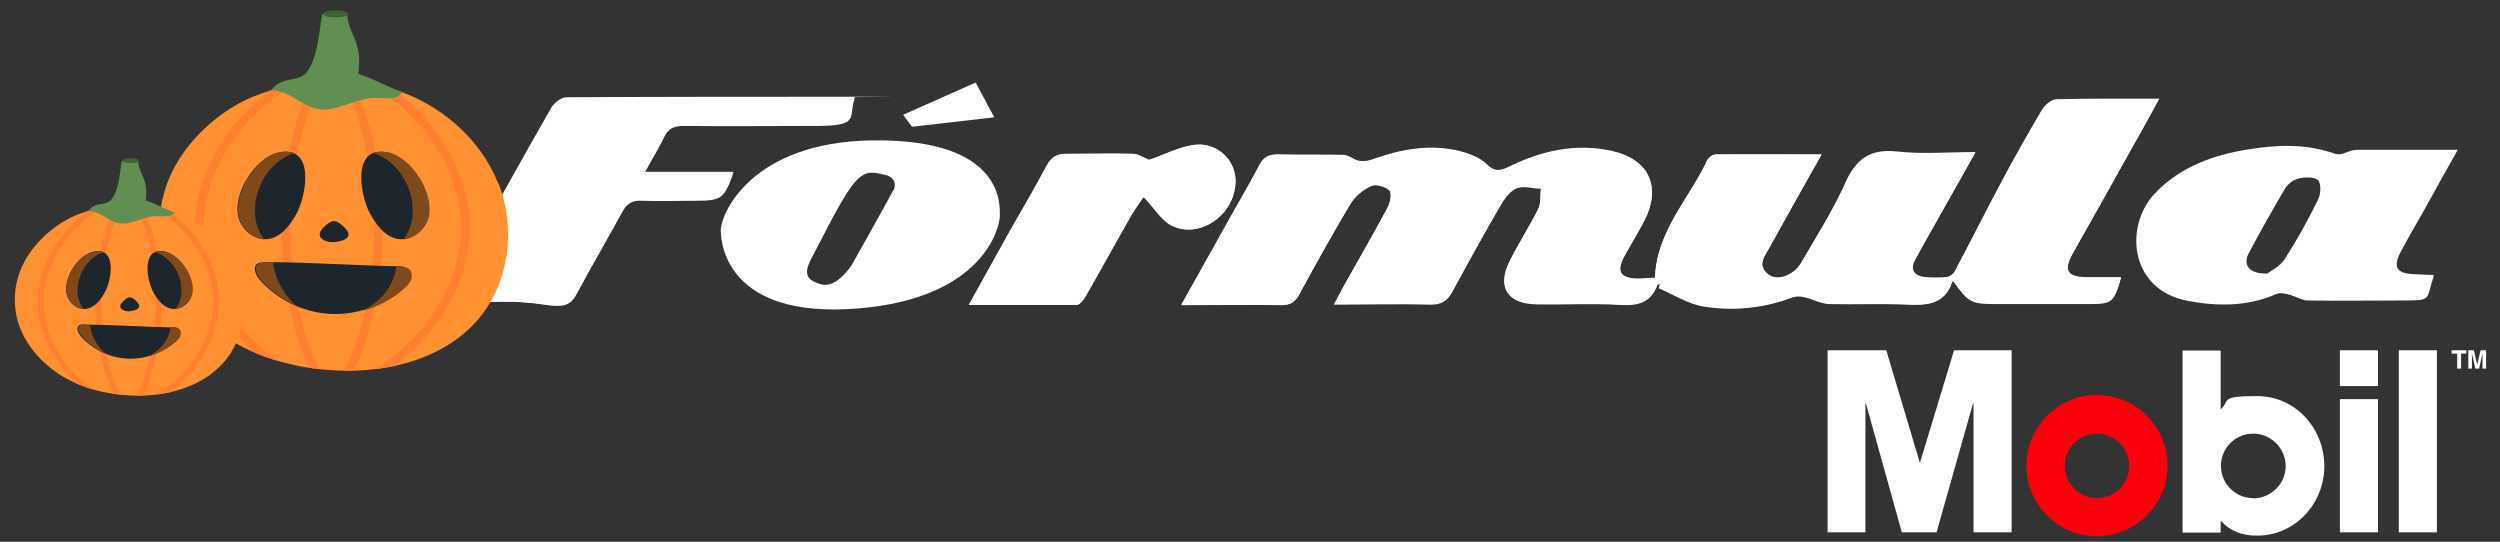
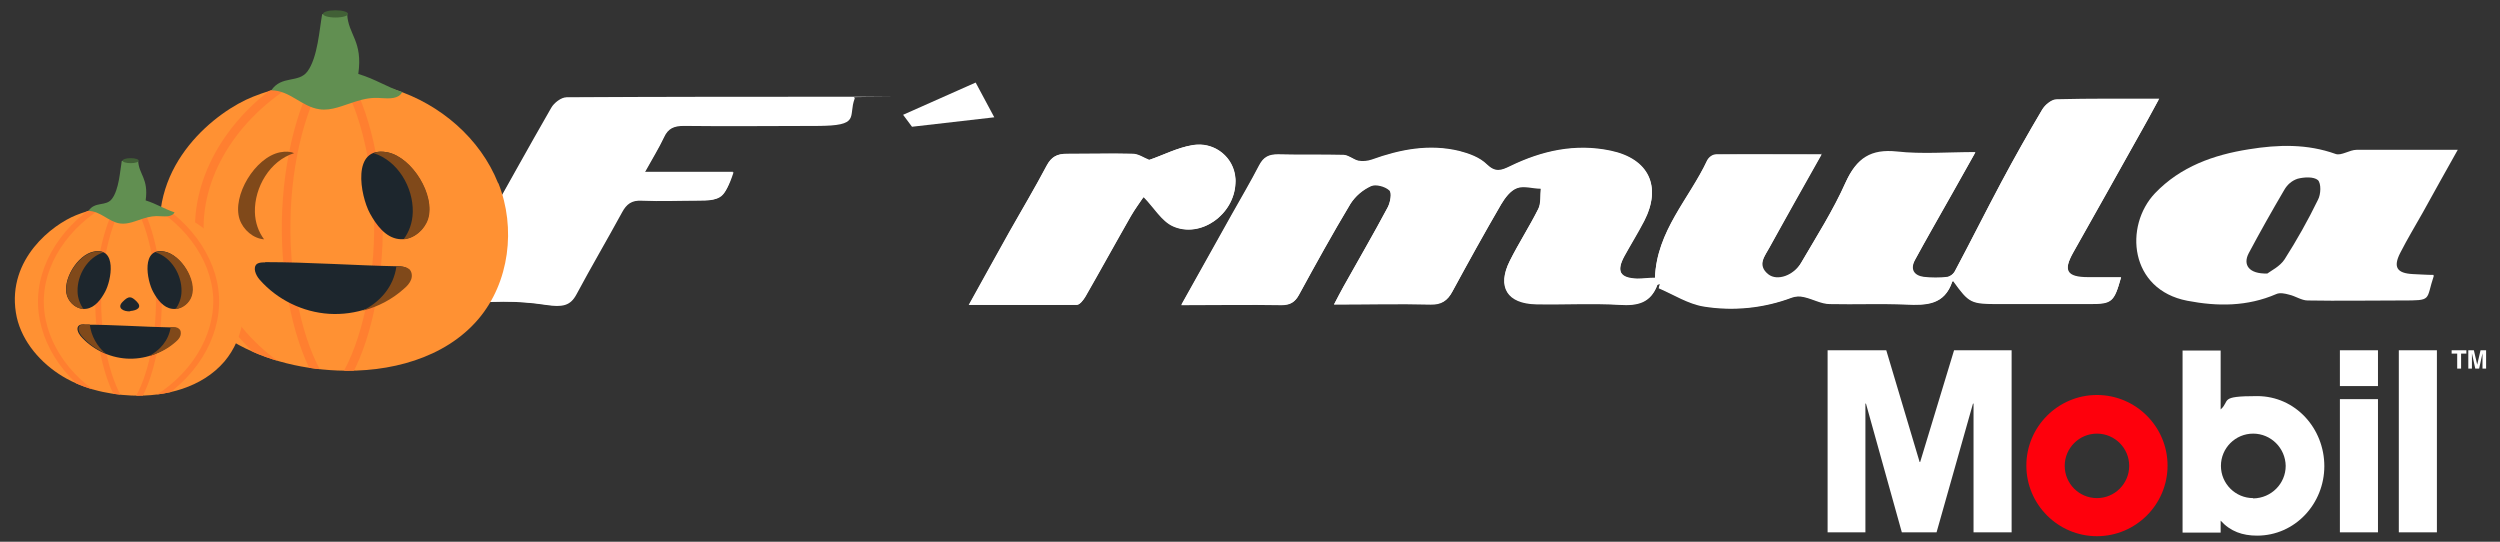
<svg xmlns="http://www.w3.org/2000/svg" version="1.1" viewBox="0 0 899.4 194.9">
  <rect x="0" y="0" width="899.4" height="194.9" fill="#333333" stroke="none" />
  <defs>
    <style>
      .cls-1 {
        fill: #618f51;
      }

      .cls-2 {
        fill: #416036;
      }

      .cls-3 {
        fill: #ff7f30;
      }

      .cls-4 {
        fill: #fe000c;
      }

      .cls-5 {
        clip-path: url(#clippath-1);
      }

      .cls-6 {
        fill: #80491a;
      }

      .cls-7 {
        fill: #fff;
      }

      .cls-8 {
        fill: #ff9133;
      }

      .cls-9 {
        fill: #1d262d;
      }

      .cls-10 {
        clip-path: url(#clippath);
      }
    </style>
    <clipPath id="clippath">
      <path class="cls-8" d="M179.2,65.9c-6.4-16.1-20.8-28.4-37.3-33.7-16.5-5.3-34.8-3.8-50.9,2.6-12.9,5.1-37.5,23.9-33,53.2,2.1,13.9,11.7,25.9,23.5,33.5s25.8,11.2,39.9,11.8c18.6.8,38.6-4.3,50.7-18.5,11.2-13.2,13.6-32.8,7.2-48.9Z" />
    </clipPath>
    <clipPath id="clippath-1">
      <path class="cls-8" d="M85.5,97.9c-4.2-10.6-13.7-18.7-24.6-22.2-10.9-3.5-22.9-2.5-33.5,1.7-8.5,3.4-24.7,15.7-21.7,35,1.4,9.1,7.7,17,15.4,22.1,7.7,5.1,17,7.4,26.2,7.8,12.3.5,25.4-2.9,33.4-12.2,7.4-8.7,9-21.6,4.8-32.2Z" />
    </clipPath>
  </defs>
  <g>
    <g id="Capa_1">
      <g id="Capa_1-2" data-name="Capa_1">
        <g id="Capa_1-2">
          <g id="Capa_2">
            <g id="Layer_1">
              <path class="cls-4" d="M754.4,179.2c6.4,0,11.6-5.2,11.6-11.6s-5.2-11.6-11.6-11.6-11.6,5.2-11.6,11.6,5.2,11.6,11.6,11.6h0ZM729,167.5c0-14,11.4-25.4,25.4-25.4s25.4,11.4,25.4,25.4-11.4,25.4-25.4,25.4h0c-14,0-25.4-11.4-25.4-25.4h0Z" />
              <path class="cls-7" d="M894.4,126h-2l-1.2,5.2h0l-1.2-5.2h-2v6.6h1.3v-5.5h0l1.2,5.5h1.4l1.2-5.5h0v5.5h1.3v-6.6ZM885.3,127.2h2v-1.2h-5.3v1.2h2v5.4h1.4v-5.4h-.1ZM863,191.5h13.7v-65.5h-13.7v65.5ZM841.8,138.9h13.7v-12.9h-13.7v12.9ZM841.8,191.5h13.7v-47.9h-13.7v47.9h0ZM810.6,179.2c-6.4,0-11.6-5.2-11.6-11.6s5.2-11.6,11.6-11.6,11.6,5.2,11.7,11.6h0c0,6.4-5.2,11.6-11.6,11.7h-.1ZM798.9,191.5v-4.2c3.5,3.9,7.9,5.4,13.1,5.4,13.7,0,24.2-11.5,24.2-25s-10.3-25.2-24.2-25.2-9.5,1.6-13.1,4.8v-21.2h-13.7v65.5h13.7ZM657.4,126h21.2l12,40.2h.2l12.2-40.2h20.7v65.5h-13.7v-46.3h-.2l-13.1,46.3h-12.5l-12.9-46.3h-.2v46.3h-13.6v-65.5h-.1Z" />
              <path class="cls-7" d="M655.4,55.5h-37.9c-1.4,0-2.6.9-3.3,2.1-6.5,13.9-18.2,25.4-18.8,42.3-2.2,0-4.3.3-6.4.3-6.2-.2-7.6-2.6-4.6-8.2,2.3-4.2,4.8-8.4,7.1-12.6,6.4-12.4,1.7-22.3-12-25.2-12.8-2.7-24.8,0-36.3,5.6-3.1,1.5-5.2,2.3-8.3-.7-2.5-2.5-6.4-3.9-9.9-4.8-10.8-2.6-21.2-.6-31.5,3.1-1.5.5-3.2.7-4.8.4-1.8-.4-3.5-2-5.3-2.1-7.9-.2-15.8,0-23.6-.2-3.3,0-5.2.9-6.8,3.9-3.1,6-6.6,11.9-9.9,17.8-5.9,10.5-11.8,21.1-18.1,32.4h36.2c3.1,0,4.8-1,6.2-3.7,6-11,12-21.9,18.5-32.7,1.8-2.8,4.3-5,7.4-6.4,1.7-.8,5.2,0,6.6,1.5,1,.9.3,4.4-.6,6.2-5.1,9.6-10.6,19-15.9,28.5-1.1,1.9-2.1,3.9-3.4,6.4,12.2,0,23.5-.2,34.7,0,4,0,6.1-1.3,7.9-4.7,5.7-10.5,11.5-21,17.5-31.3,1.4-2.4,3.4-5,5.8-5.9s5.6,0,8.5.2c-.2,2.5.2,5.2-.9,7.3-3.2,6.4-7.1,12.4-10.3,18.8-4.7,9.3-.9,15.3,9.6,15.5,10,.2,20.1-.3,30,.2,6.3.4,11.1-.7,13.5-7.1,0-.2.6-.2,1-.3-.2.4-.4.9-.5,1.4,5.4,2.3,10.7,5.7,16.3,6.6,10.6,1.7,21.6.6,31.6-3.2,1.4-.5,2.9-.5,4.4-.2,3.1.7,6.2,2.4,9.3,2.5,9.1.3,18.3-.2,27.4.2,7.3.4,13.8.2,16.6-8.2,0,0,.3,0,.4-.2,5.8,7.9,6.3,8.2,16.4,8.2h32.7c8,0,8.7-.6,11.2-9.5h-11.8c-7.8,0-9.1-2.4-5.4-9,8.4-15,16.8-29.9,25.2-44.8,2-3.6,4-7.3,5.7-10.4-12.6,0-24.7-.1-36.9.2-1.8,0-4.1,1.9-5.1,3.6-5.1,8.6-10,17.3-14.7,26.1-5.7,10.7-11.1,21.5-16.8,32.2-.6,1-1.6,1.7-2.7,2-2.8.3-5.7.3-8.5,0-3.5-.5-5-2.7-3.1-6.2s3.9-7.2,6-10.8c5-9,10.1-17.9,15.7-27.9-10.1,0-19.2.8-28.2-.2-9.4-1-14.5,2.3-18.4,10.9-4.5,10.1-10.5,19.5-16.1,29.1-2.7,4.6-8.6,6.7-11.8,4.2-4.2-3.3-1.2-6.8.5-9.9,5.9-10.9,12.1-21.8,18.7-33.6v.2h0ZM307.4,35.2c-.7-.1-1.3-.2-2-.2-33.8,0-67.6,0-101.4.2-1.9,0-4.4,2-5.5,3.8-8.4,14.5-16.5,29.2-24.8,43.9l-14.9,26.6c3.2.2,4.7.5,7,.2,10.1-1.5,20.4-1.6,30.6,0,6.1.9,8.8.3,11-3.8,5.3-9.9,11-19.6,16.4-29.5,1.6-3,3.5-4.4,7.1-4.2,6.8.3,13.6,0,20.4,0s9.5-.5,12.6-10.2h-31.9c2.7-4.9,5-8.6,6.9-12.6,1.5-3.3,3.7-4.1,7.2-4.1,15.9.2,31.8,0,47.8,0s11.1-3.3,13.6-9.9h-.1v-.2ZM411.4,70.9c3.8,3.9,6.5,8.7,10.5,10.5,9.9,4.5,22.1-4.1,22.5-15.4.5-7.2-5-13.5-12.3-13.9-1.1,0-2.2,0-3.3.2-5.4.9-10.6,3.6-15.5,5.3-2-.8-4-2.2-6-2.2-7.9-.2-15.7.2-23.6,0-3.4,0-5.5,1-7.2,4.2-4.2,8-8.9,15.9-13.4,23.8-4.8,8.5-9.4,17-14.6,26.3h38.8c1.1,0,2.4-1.7,3.1-3,5.5-9.5,10.8-19.2,16.3-28.8,1.5-2.6,3.3-5,4.5-6.8h.2v-.2Z" />
              <path class="cls-7" d="M655.4,55.5c-6.7,11.9-12.8,22.7-18.9,33.7-1.7,3.2-4.8,6.6-.5,9.9,3.2,2.5,9.1.4,11.8-4.2,5.6-9.6,11.6-19,16.1-29.1,3.9-8.5,8.9-11.9,18.4-10.9,9,1,18.1.2,28.2.2-5.5,9.9-10.6,18.9-15.7,27.8-2,3.6-4,7.2-6,10.8s-.4,5.6,3.1,6.2c2.8.4,5.7.4,8.5,0,1.1-.3,2.1-1,2.7-2,5.7-10.7,11.1-21.5,16.8-32.2,4.7-8.8,9.6-17.5,14.7-26.1,1-1.7,3.3-3.6,5.1-3.6,12.1-.3,24.3-.2,36.9-.2-1.7,3.1-3.6,6.8-5.7,10.4-8.3,15-16.7,29.9-25.1,44.8-3.7,6.6-2.4,8.9,5.4,9h11.8c-2.5,8.8-3.2,9.4-11.2,9.4h-32.7c-10.1,0-10.7-.3-16.4-8.2-.2,0-.4,0-.4.2-2.8,8.4-9.3,8.5-16.6,8.2-9.1-.4-18.2,0-27.4-.2-3.1,0-6.1-1.8-9.3-2.5-1.5-.4-3-.3-4.4.2-10.1,3.8-21,4.9-31.6,3.2-5.7-.9-10.9-4.3-16.3-6.6.2-.4.4-.9.5-1.4-.3,0-.9,0-1,.3-2.4,6.5-7.1,7.5-13.5,7.1-10-.6-20,0-30-.2-10.5-.2-14.2-6.2-9.6-15.5,3.2-6.4,7.1-12.4,10.3-18.8,1-2.1.6-4.9.9-7.3-2.9,0-6-1.1-8.5-.2s-4.4,3.6-5.8,5.9c-6,10.3-11.8,20.8-17.5,31.3-1.8,3.4-4,4.8-7.9,4.7-11.3-.3-22.5,0-34.7,0,1.3-2.5,2.3-4.4,3.4-6.4,5.3-9.5,10.8-18.9,15.9-28.5,1-1.8,1.6-5.3.6-6.2-1.5-1.4-4.9-2.3-6.6-1.5-3,1.4-5.6,3.6-7.4,6.4-6.4,10.7-12.5,21.7-18.5,32.7-1.5,2.7-3.2,3.7-6.2,3.7-11.7-.2-23.4,0-36.1,0,6.4-11.4,12.3-21.9,18.2-32.4,3.3-5.9,6.8-11.8,9.9-17.8,1.5-3,3.5-4,6.8-3.9,7.9.2,15.8,0,23.6.2,1.8,0,3.5,1.7,5.3,2.1,1.6.3,3.3.2,4.8-.4,10.2-3.7,20.7-5.7,31.4-3.1,3.5.9,7.4,2.4,9.9,4.8,3.1,3,5.2,2.2,8.3.7,11.5-5.6,23.5-8.3,36.3-5.6,13.6,2.9,18.4,12.8,12,25.2-2.2,4.3-4.8,8.4-7.1,12.6-3,5.5-1.6,8,4.6,8.2,2.1,0,4.2-.2,6.4-.3.6-16.9,12.3-28.4,18.8-42.3.7-1.2,1.9-2,3.3-2.1,12.2-.2,24.5,0,37.9,0v-.2h0Z" />
              <path class="cls-7" d="M307.4,35.2c-2.5,6.6-7,9.9-13.6,9.9h-47.8c-3.5,0-5.7.8-7.2,4.1-1.8,4-4.2,7.7-6.9,12.6h31.8c-3.2,9.8-3.8,10.2-12.6,10.2s-13.6.2-20.4,0c-3.6-.2-5.5,1.2-7.1,4.2-5.3,9.9-11.1,19.6-16.4,29.5-2.2,4.1-4.9,4.7-11,3.8-10.1-1.4-20.4-1.4-30.5,0-2.3.3-3.8,0-7-.2l14.9-26.6c8.2-14.6,16.3-29.3,24.7-43.9,1-1.8,3.6-3.8,5.5-3.8,33.8-.2,67.6-.2,101.4-.2s1.4,0,2,.2c0,0,.2.2.2.2Z" />
              <path class="cls-7" d="M411.4,70.9c-1.2,1.8-3,4.2-4.5,6.8-5.5,9.6-10.8,19.3-16.3,28.9-.7,1.2-2.1,3-3.1,3-12.6.2-25.2,0-38.8,0,5.2-9.3,9.9-17.8,14.6-26.3,4.4-7.9,9.1-15.8,13.4-23.8,1.7-3.2,3.7-4.2,7.2-4.2,7.9,0,15.7-.2,23.6,0,2.1,0,4.1,1.5,6,2.2,4.9-1.6,10.1-4.4,15.5-5.3,7.1-1.3,14,3.4,15.3,10.5.2,1.1.3,2.2.2,3.2-.5,11.3-12.6,19.9-22.5,15.4-3.9-1.9-6.7-6.7-10.5-10.6h-.1v.2Z" />
              <path class="cls-7" d="M875.5,98.9c-2.5,0-5-.2-7.5-.3-5.7-.3-7.1-2.5-4.5-7.6s5.4-9.7,8.1-14.5c4.1-7.4,8.2-14.8,12.6-22.6h-36.4c-2.5,0-5.5,2.2-7.5,1.5-10.3-3.7-20.7-3.4-31.2-1.7-12.7,2-24.6,6.2-33.8,15.8-11.2,11.8-9.2,34.7,11.6,38.7,10.9,2.1,21.6,2.1,32-2.4,1.3-.6,3.2-.2,4.6.2,2.3.5,4.5,2.1,6.7,2.1,11.3.2,22.5,0,33.8,0s8.6,0,11.6-8.9c0,0-.2-.2-.3-.2h.2ZM833.9,71.9c-3.6,7.4-7.6,14.5-12,21.4-1.7,2.6-4.9,4.1-6.2,5.1-6.6.2-8.9-3.1-6.7-7.3,4.1-7.7,8.4-15.3,12.8-22.8,1.1-1.9,2.7-3.3,4.8-4,2.3-.6,5.8-.8,7.3.5,1.2,1.2,1.1,5.1,0,7.1h0Z" />
-               <path class="cls-7" d="M314.1,50.5c-44,.5-54.8,26.6-54.8,32.3s3,31.8,49,28.2c46-3.6,51.4-29.7,51.4-33.2s2.1-27.8-45.6-27.3ZM321.4,68.3c-.9,2-15,27.1-15,27.1-4.7,6.6-8.5,7.8-11.6,6.7s-6.6-2.3-2.8-9.3,9.6-19.3,14.3-25.7,7.7-5.1,11.7-4.3,4.4,3.6,3.5,5.6h-.1Z" />
              <polygon class="cls-7" points="324.9 41.3 351 29.7 357.7 42.2 328.1 45.6 324.9 41.3" />
            </g>
          </g>
        </g>
      </g>
      <g>
        <g>
          <g>
            <path class="cls-8" d="M179.2,65.9c-6.4-16.1-20.8-28.4-37.3-33.7-16.5-5.3-34.8-3.8-50.9,2.6-12.9,5.1-37.5,23.9-33,53.2,2.1,13.9,11.7,25.9,23.5,33.5s25.8,11.2,39.9,11.8c18.6.8,38.6-4.3,50.7-18.5,11.2-13.2,13.6-32.8,7.2-48.9Z" />
            <g class="cls-10">
              <path class="cls-3" d="M106.7,138c-23.2-12.9-37.6-35.8-36.5-58.5,1.1-22.6,17.5-44.6,41.8-56.1l1.3,2.9c-23.3,11-39,31.9-40,53.4-1,21.4,12.7,43.2,34.9,55.5l-1.5,2.8Z" />
-               <path class="cls-3" d="M132.4,138l-1.5-2.8c22.2-12.3,35.9-34.1,34.9-55.5-1-21.5-16.7-42.4-40-53.4l1.3-2.9c24.4,11.4,40.8,33.5,41.8,56.1,1.1,22.6-13.3,45.6-36.5,58.5Z" />
              <path class="cls-3" d="M114,137.4c-8-12.8-13-35.5-12.6-57.9.4-22.3,6.1-44.2,14.5-55.6l2.5,1.9c-8.1,11-13.6,32.1-13.9,53.8-.4,21.8,4.4,43.8,12.2,56.1l-2.7,1.7Z" />
              <path class="cls-3" d="M125.1,137.4l-2.7-1.7c7.7-12.3,12.5-34.4,12.2-56.1-.4-21.7-5.8-42.9-13.9-53.8l2.5-1.9c8.5,11.4,14.2,33.3,14.5,55.6.4,22.3-4.6,45-12.6,57.9Z" />
            </g>
          </g>
          <g>
            <path class="cls-9" d="M153.8,78.9c-1.5,4.3-5.9,7.7-10.4,7.1-4.7-.6-8-5-10.3-9.2-3.5-6.4-6.8-24.5,6.2-22,8.9,1.8,17.4,15.6,14.5,24.1Z" />
            <path class="cls-6" d="M139.5,54.8c-2.1-.4-3.8-.3-5.1.3,8.7,2.7,14.3,12.3,14.1,21.2-.1,3.8-1.3,7.1-3.3,9.8,3.9-.3,7.5-3.4,8.8-7.2,2.8-8.5-5.6-22.3-14.5-24.1Z" />
          </g>
          <g>
-             <path class="cls-9" d="M86,78.9c1.5,4.3,5.9,7.7,10.4,7.1,4.7-.6,8-5,10.3-9.2,3.5-6.4,6.8-24.5-6.2-22-8.9,1.8-17.4,15.6-14.5,24.1Z" />
+             <path class="cls-9" d="M86,78.9Z" />
            <path class="cls-6" d="M100.7,54.8c2.1-.4,3.8-.3,5.1.3-8.7,2.7-14.3,12.3-14.1,21.2.1,3.8,1.3,7.1,3.3,9.8-3.9-.3-7.5-3.4-8.8-7.2-2.8-8.5,5.6-22.3,14.5-24.1Z" />
          </g>
          <g>
            <path class="cls-9" d="M95.4,94.4c-1,0-2.1,0-2.9.5-1.7,1.3-.5,4.1.9,5.7,6.3,7.2,15.5,11.7,25,12.3,9.5.6,19.2-2.7,26.3-9.1,1.1-.9,2.1-2,2.6-3.3.5-1.3.3-3-.8-3.9-.9-.7-2.1-.8-3.2-.8-15.9-.3-32-1.5-47.9-1.5Z" />
-             <path class="cls-6" d="M98.3,94.4c-.8,0-1.6,0-2.5,0-1,0-2.1,0-2.9.5-1.7,1.3-.5,4.1.9,5.7,3.5,4,8,7.2,12.9,9.4-4.6-3.8-7.7-9.6-8.5-15.6Z" />
            <path class="cls-6" d="M147,96.7c-.9-.7-2.1-.8-3.2-.8-.4,0-.8,0-1.2,0-1,7.3-5.9,12.8-12.2,15.9,5.5-1.4,10.7-4.1,14.9-7.9,1.1-.9,2.1-2,2.6-3.3.5-1.3.3-3-.8-3.9Z" />
          </g>
          <path class="cls-1" d="M97.6,32.5c6.7,0,10.9,5.9,17.3,6.8,4.3.7,8.8-1.5,12.8-2.7,3.5-1.1,6-1.6,9.6-1.3,2.8.2,6.2.3,7.4-2.2-6-2-9.5-4.6-15.8-6.5,1.7-11.9-3.6-14-4-21.5-4.2.5-4.7-.6-9,0-1,5.5-1.6,15.6-5.3,20.6-3.2,4.3-9.3,1.3-13,6.8Z" />
-           <path class="cls-9" d="M120.4,87.1c4.1-.4,6.7-2.2,3.6-5.2s-4.4-3.2-7.6-.1c-3.6,3.5.5,5.6,4.1,5.3Z" />
        </g>
        <ellipse class="cls-2" cx="120.7" cy="5" rx="4.5" ry="1.3" />
      </g>
      <g>
        <g>
          <g>
            <path class="cls-8" d="M85.5,97.9c-4.2-10.6-13.7-18.7-24.6-22.2-10.9-3.5-22.9-2.5-33.5,1.7-8.5,3.4-24.7,15.7-21.7,35,1.4,9.1,7.7,17,15.4,22.1,7.7,5.1,17,7.4,26.2,7.8,12.3.5,25.4-2.9,33.4-12.2,7.4-8.7,9-21.6,4.8-32.2Z" />
            <g class="cls-5">
              <path class="cls-3" d="M37.7,145.4c-15.3-8.5-24.7-23.6-24-38.5.7-14.9,11.5-29.4,27.5-36.9l.9,1.9c-15.3,7.2-25.7,21-26.3,35.1-.7,14.1,8.4,28.5,23,36.6l-1,1.8Z" />
              <path class="cls-3" d="M54.7,145.4l-1-1.8c14.6-8.1,23.6-22.5,23-36.6-.7-14.1-11-27.9-26.3-35.1l.9-1.9c16,7.5,26.8,22,27.5,36.9.7,14.9-8.7,30-24,38.5Z" />
              <path class="cls-3" d="M42.6,145c-5.3-8.4-8.6-23.4-8.3-38.1.2-14.7,4-29.1,9.6-36.6l1.7,1.2c-5.3,7.2-8.9,21.1-9.2,35.4-.2,14.3,2.9,28.8,8,37l-1.8,1.1Z" />
              <path class="cls-3" d="M49.9,145l-1.8-1.1c5.1-8.1,8.2-22.6,8-37-.2-14.3-3.8-28.2-9.2-35.4l1.7-1.2c5.6,7.5,9.3,21.9,9.6,36.6.2,14.7-3,29.7-8.3,38.1Z" />
            </g>
          </g>
          <g>
            <path class="cls-9" d="M68.8,106.4c-1,2.9-3.9,5.1-6.9,4.7-3.1-.4-5.3-3.3-6.8-6.1-2.3-4.2-4.4-16.2,4.1-14.5,5.9,1.2,11.4,10.3,9.6,15.9Z" />
            <path class="cls-6" d="M59.4,90.6c-1.4-.3-2.5-.2-3.4.2,5.7,1.8,9.4,8.1,9.3,13.9,0,2.5-.9,4.7-2.1,6.5,2.6-.2,5-2.2,5.8-4.7,1.9-5.6-3.7-14.7-9.6-15.9Z" />
          </g>
          <g>
            <path class="cls-9" d="M24.1,106.4c1,2.9,3.9,5.1,6.9,4.7,3.1-.4,5.3-3.3,6.8-6.1,2.3-4.2,4.4-16.2-4.1-14.5-5.9,1.2-11.4,10.3-9.6,15.9Z" />
            <path class="cls-6" d="M33.8,90.6c1.4-.3,2.5-.2,3.4.2-5.7,1.8-9.4,8.1-9.3,13.9,0,2.5.9,4.7,2.1,6.5-2.6-.2-5-2.2-5.8-4.7-1.9-5.6,3.7-14.7,9.6-15.9Z" />
          </g>
          <g>
            <path class="cls-9" d="M30.3,116.7c-.7,0-1.4,0-1.9.4-1.1.9-.3,2.7.6,3.8,4.1,4.7,10.2,7.7,16.5,8.1,6.3.4,12.6-1.8,17.3-6,.7-.6,1.4-1.3,1.7-2.2.3-.9.2-2-.5-2.5-.6-.5-1.4-.5-2.1-.5-10.5-.2-21.1-1-31.5-1Z" />
            <path class="cls-6" d="M32.3,116.7c-.5,0-1.1,0-1.6,0-.7,0-1.4,0-1.9.4-1.1.9-.3,2.7.6,3.8,2.3,2.7,5.3,4.8,8.5,6.2-3-2.5-5.1-6.3-5.6-10.3Z" />
            <path class="cls-6" d="M64.3,118.2c-.6-.5-1.4-.5-2.1-.5-.3,0-.5,0-.8,0-.7,4.8-3.9,8.4-8,10.5,3.6-1,7-2.7,9.8-5.2.7-.6,1.4-1.3,1.7-2.2.3-.9.2-2-.5-2.5Z" />
          </g>
          <path class="cls-1" d="M31.8,75.9c4.4,0,7.2,3.9,11.4,4.5,2.9.4,5.8-1,8.4-1.8,2.3-.7,4-1,6.3-.8,1.8.1,4.1.2,4.9-1.4-3.9-1.3-6.3-3-10.4-4.3,1.1-7.9-2.4-9.2-2.7-14.2-2.8.4-3.1-.4-5.9,0-.6,3.6-1,10.3-3.5,13.6-2.1,2.9-6.1.8-8.5,4.4Z" />
          <path class="cls-9" d="M46.8,111.9c2.7-.2,4.4-1.4,2.4-3.4s-2.9-2.1-5,0c-2.4,2.3.3,3.7,2.7,3.5Z" />
        </g>
        <ellipse class="cls-2" cx="47" cy="57.8" rx="2.9" ry=".9" />
      </g>
    </g>
  </g>
</svg>